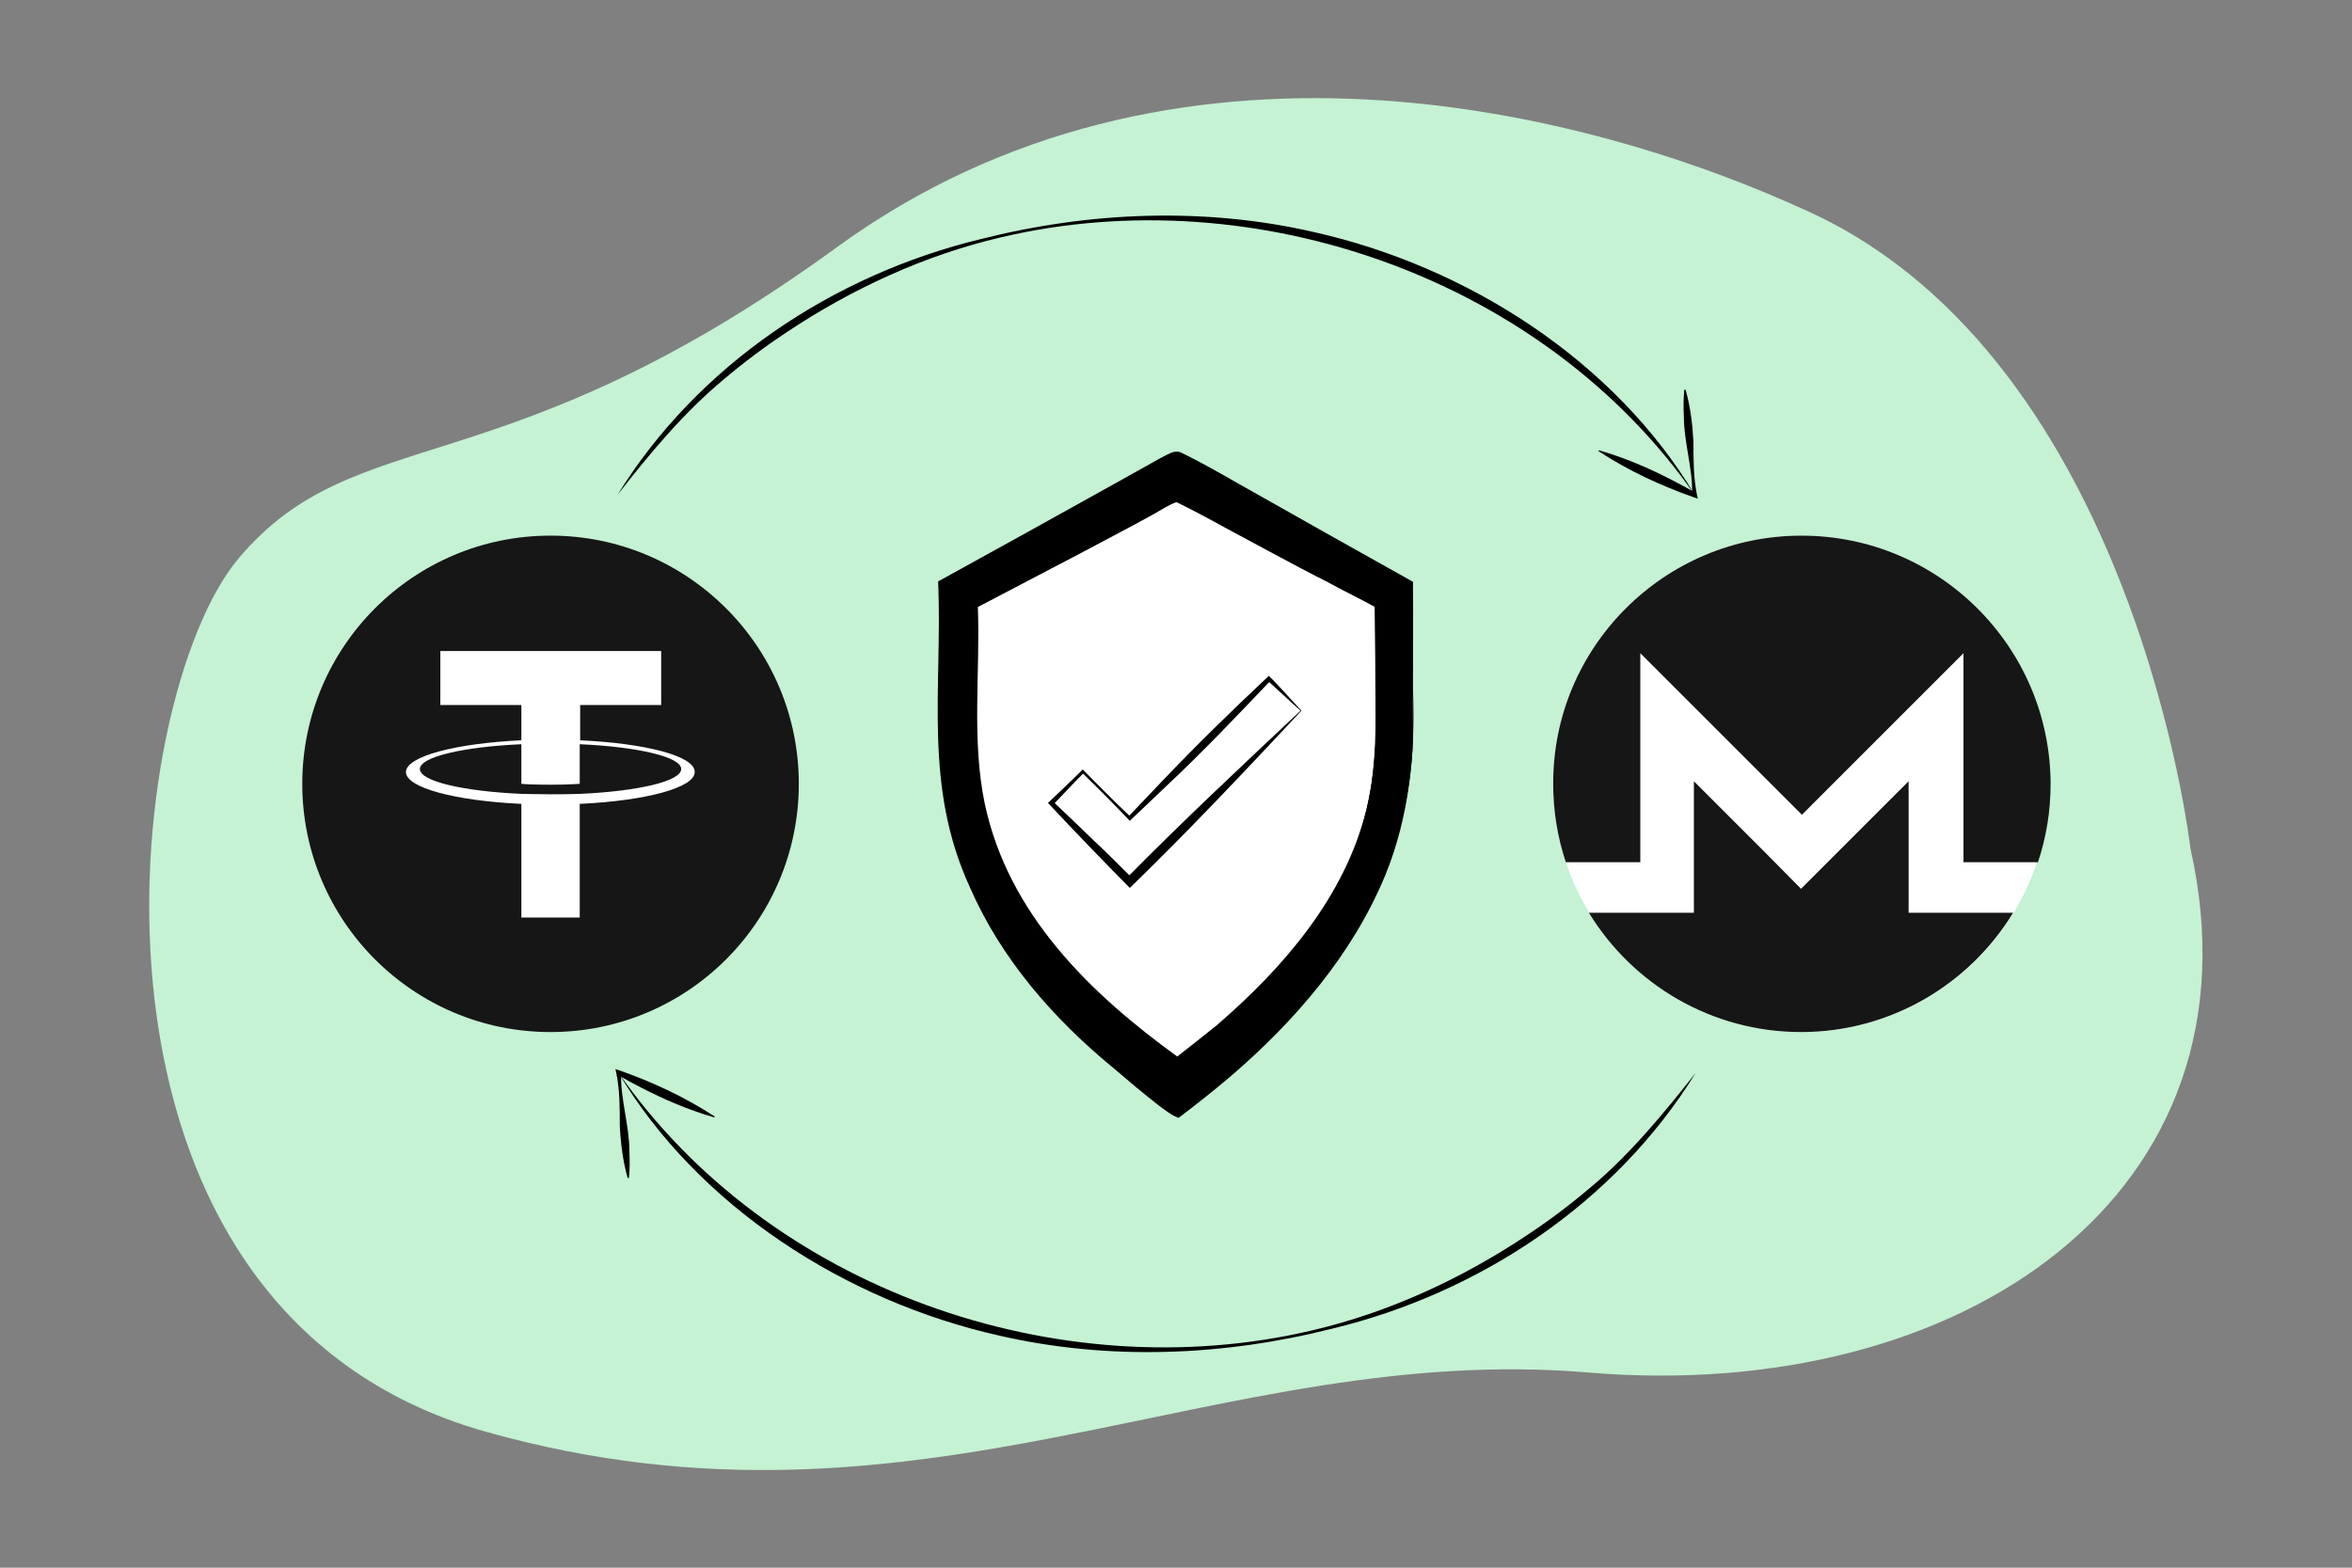
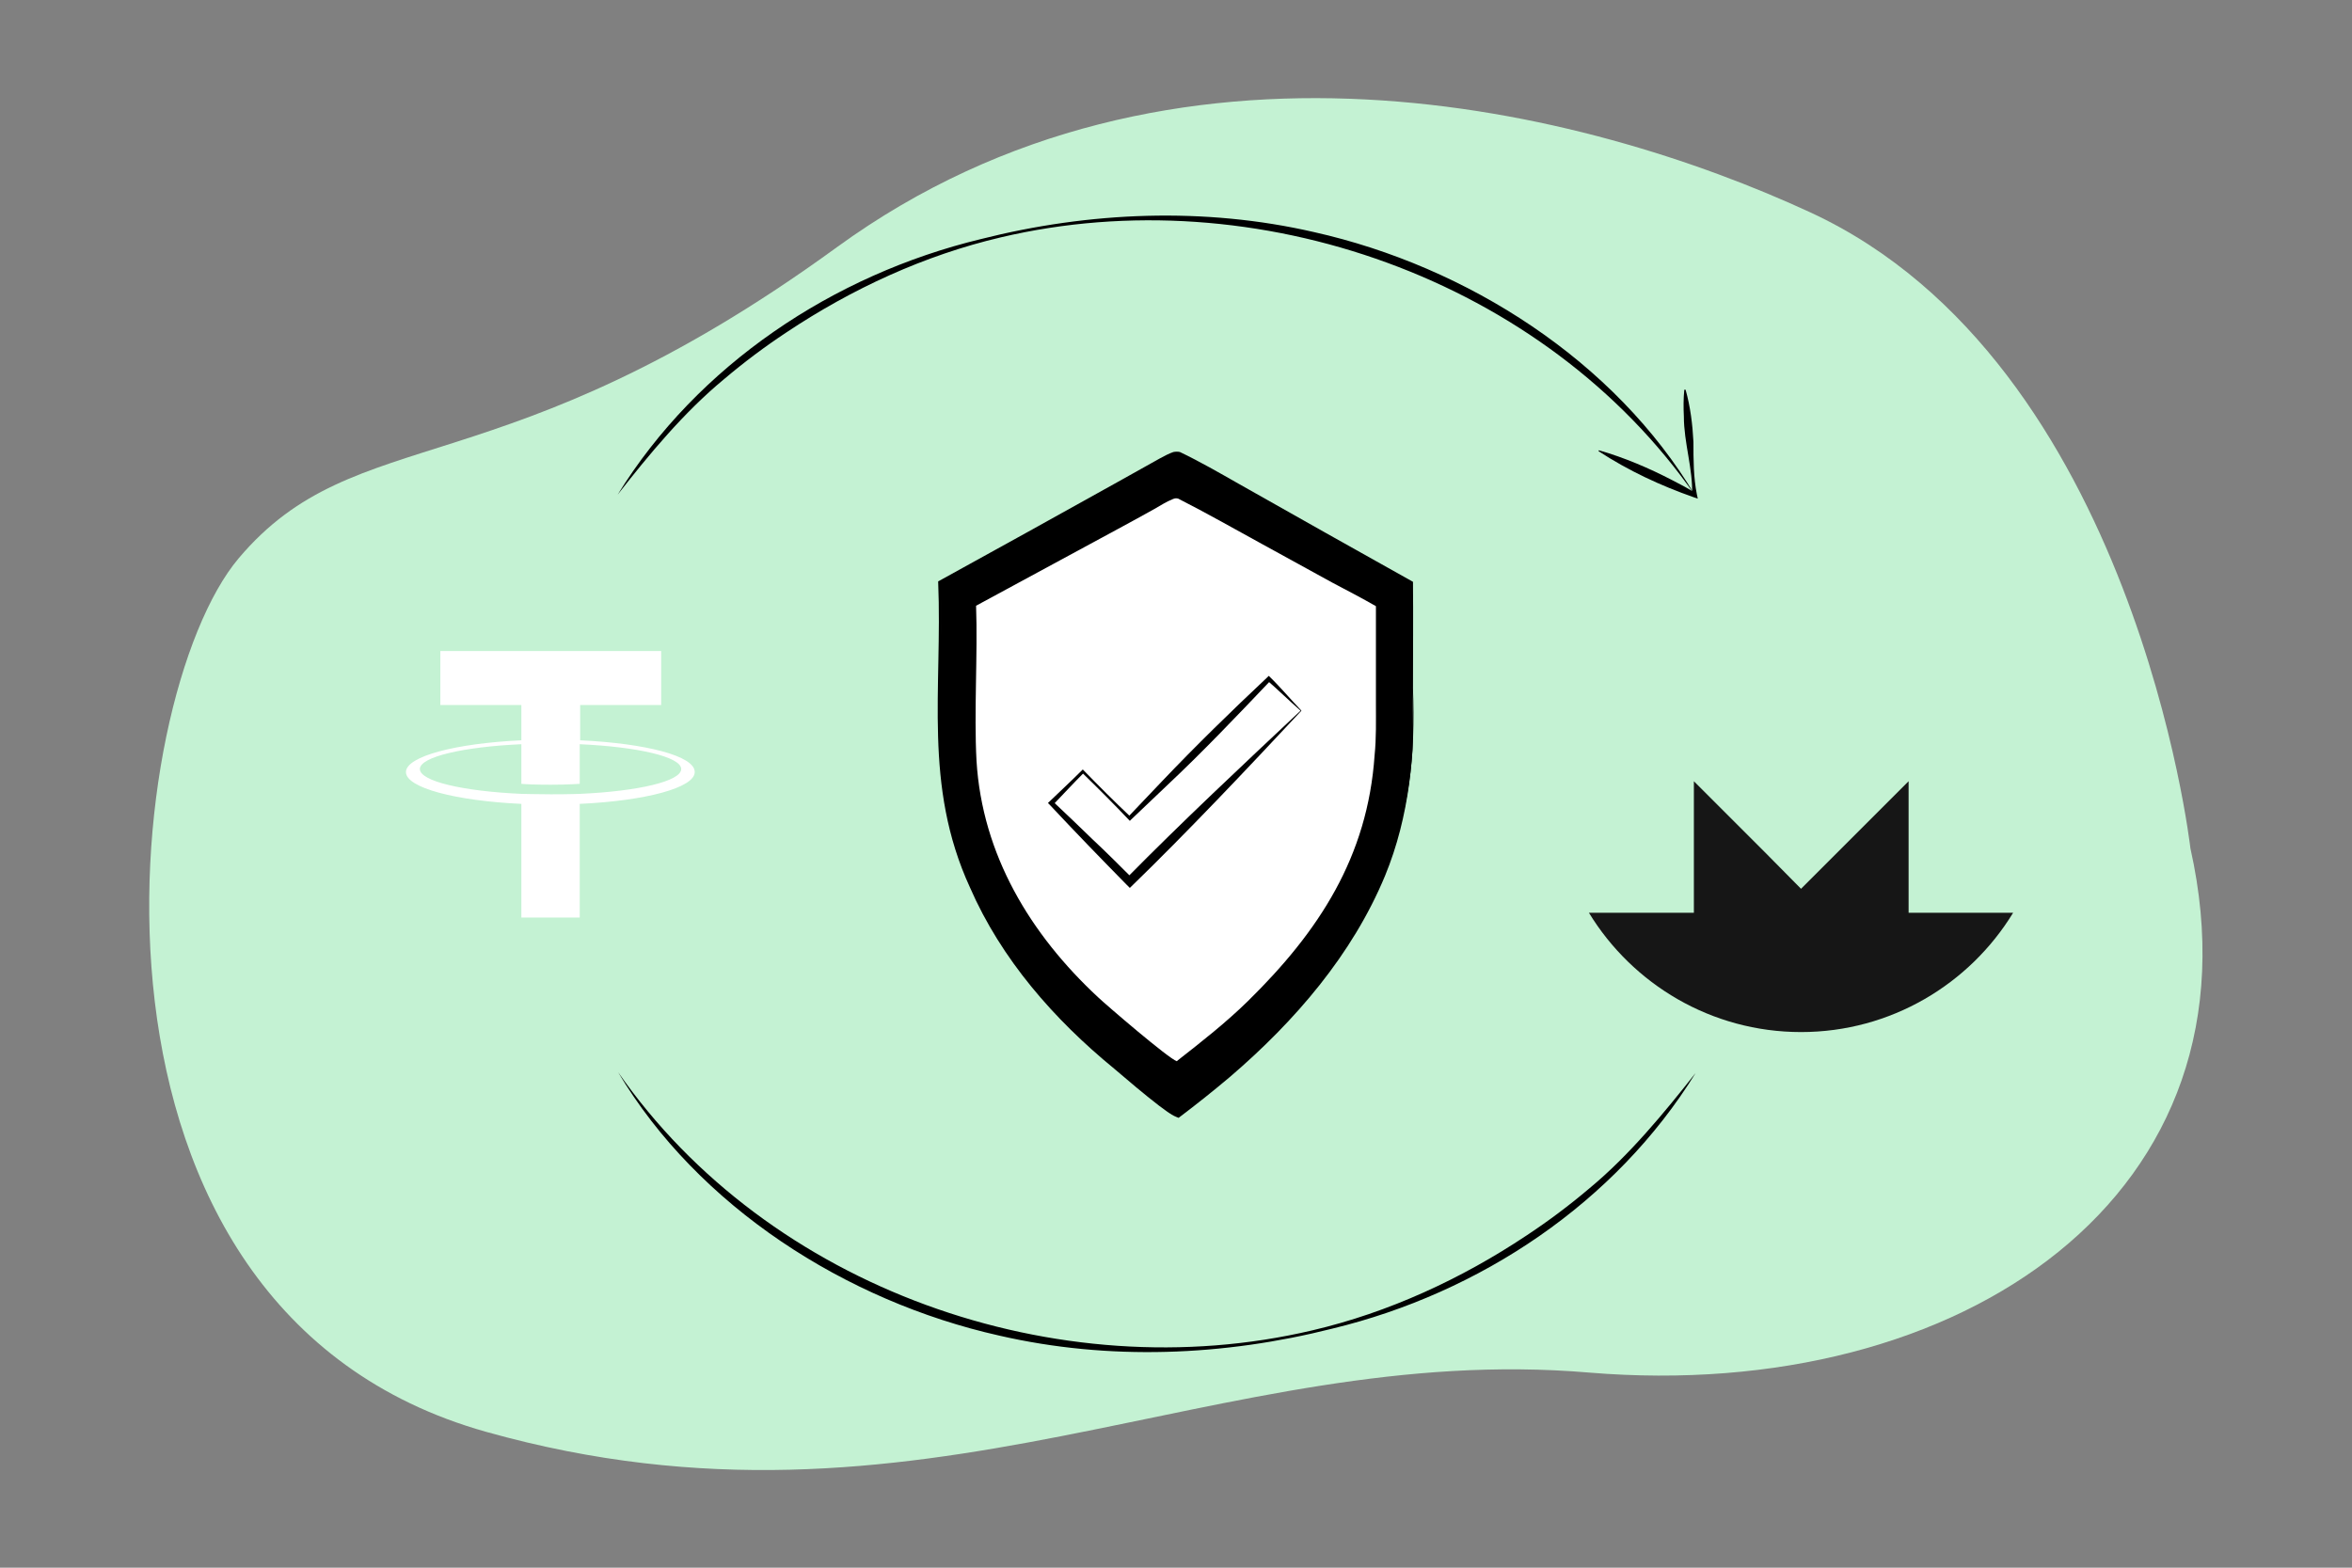
<svg xmlns="http://www.w3.org/2000/svg" version="1.1" id="Layer_1" x="0px" y="0px" viewBox="0 0 540 360" style="enable-background:new 0 0 540 360;" xml:space="preserve">
  <rect x="0" y="0" width="540" height="360" fill="#808080" stroke="none" />
  <style type="text/css">
	.st0{fill:#C4F2D3;}
	.st1{fill:#CFEBF9;}
	.st2{fill:#FFFFFF;}
	.st3{opacity:0.3;}
	.st4{fill:#FFFFFF;stroke:#000000;stroke-miterlimit:10;}
	.st5{fill:#0042EA;}
	.st6{fill:#1D2028;}
	.st7{fill:url(#SVGID_1_);}
	.st8{fill:url(#SVGID_00000122712439317309669020000015187086960981544886_);}
	.st9{fill:#191919;}
	.st10{fill:#FF370A;}
	.st11{fill:#0D0B33;}
	.st12{fill-rule:evenodd;clip-rule:evenodd;fill:#0D0B33;}
	.st13{fill:#4A21EF;}
	.st14{stroke:#000000;stroke-width:2;stroke-miterlimit:10;}
	.st15{fill-rule:evenodd;clip-rule:evenodd;fill:#50AF95;}
	.st16{fill-rule:evenodd;clip-rule:evenodd;fill:#FFFFFF;}
	.st17{fill:#161616;}
</style>
  <path class="st0" d="M502.9,194.8c0,0-12.7-111.5-87.2-146c-51.4-23.8-146.5-48.1-223.6,8S81.9,96.1,54.8,128.2  s-43.2,172.5,56.8,200.6s167.7-20.9,253.3-13.6C450.4,322.3,520.7,274.2,502.9,194.8z" />
  <g>
-     <circle class="st16" cx="413.6" cy="180" r="57" />
    <g>
-       <circle class="st17" cx="126.4" cy="180" r="57" />
      <path class="st16" d="M133.2,182.3L133.2,182.3c-0.4,0-2.3,0.1-6.7,0.1c-3.5,0-5.9-0.1-6.8-0.1l0,0c-13.4-0.6-23.3-2.9-23.3-5.7    c0-2.8,10-5.1,23.3-5.7v9.1c0.9,0.1,3.4,0.2,6.8,0.2c4.1,0,6.2-0.2,6.6-0.2v-9.1c13.3,0.6,23.3,2.9,23.3,5.7    C156.4,179.4,146.5,181.7,133.2,182.3L133.2,182.3L133.2,182.3z M133.2,170v-8.1h18.6v-12.4h-50.7v12.4h18.6v8.1    c-15.1,0.7-26.5,3.7-26.5,7.3s11.4,6.6,26.5,7.3v26.1h13.4v-26.1c15.1-0.7,26.4-3.7,26.4-7.3C159.6,173.6,148.2,170.7,133.2,170    L133.2,170L133.2,170z M133.2,170L133.2,170z" />
    </g>
    <g>
-       <path id="_149931032" class="st17" d="M413.6,123c-31.5,0-57.1,25.6-57,57c0,6.3,1,12.3,2.9,18h17.1v-48l37.1,37.1l37.1-37.1v48    h17.1c1.9-5.7,2.9-11.7,2.9-18C470.7,148.5,445.1,123,413.6,123L413.6,123z" />
      <path id="_149931160" class="st17" d="M405.1,195.6l-16.2-16.2v30.2h-12.4l-11.7,0c10,16.4,28.1,27.4,48.7,27.4    c20.6,0,38.7-11,48.7-27.4h-24v-30.2l-16.2,16.2l-8.5,8.5L405.1,195.6L405.1,195.6L405.1,195.6z" />
    </g>
  </g>
  <g>
    <path d="M324.3,158.1c0-8.1,0-16.2,0-24.4c-3.9-2.2-7.9-4.2-11.8-6.4l-19.1-10.5c-7.5-4.1-15-8.5-22.7-12.3   c-0.6-0.2-0.9-0.1-1.5,0.2c-1.7,0.7-3.4,1.8-5,2.7c-3.2,1.8-6.4,3.5-9.6,5.3l-38.7,20.9c0.5,13.2-0.6,27,0.2,40.2   c1.5,25.5,14.6,47.3,33,64.3c2.2,2.1,19.2,16.7,21.4,17.4l0.3-0.2c6.5-5.1,13.2-10.3,19.1-16.1c19.3-19,32.6-39.2,34.4-66.9   C324.5,167.6,324.3,162.8,324.3,158.1z" />
    <path d="M324.2,158.1c-0.2-7.1,0-17.3-0.2-24.4c-12.6-6.1-27.2-14.2-40.3-21.2c-4.2-2.4-9.7-5.1-13.3-7c-0.3-0.1-0.4-0.1-0.5,0   c-0.8,0.3-1.7,0.7-2.5,1.2c-7.7,4.3-16.2,8.8-24,12.9c-9.2,4.8-18.4,9.6-27.5,14.5c0,0,0.2-0.3,0.2-0.3c0.2,5.9,0.1,11.8,0,17.8   c-0.1,11.8-0.6,23.7,2.2,35.2c4.6,20.1,16.9,37.8,32.1,51.5c6.5,5.6,13,11.4,20,16.3c0.1,0,0.2,0.1,0.3,0.2c0,0-0.9,0.2-0.9,0.2   c10.6-8,20.7-16.7,29.3-26.8C317.4,206.8,325.4,186,324.2,158.1L324.2,158.1z M324.4,158.1c0.6,14.6-0.8,29.4-6.4,43   c-7.5,18.1-20.7,33.4-35.5,46.1c-3.9,3.3-7.8,6.4-11.9,9.5c0,0-0.5-0.2-0.5-0.2c-1.5-0.6-2.7-1.7-4-2.6c-3.5-2.7-6.9-5.6-10.3-8.5   c-13.8-11.3-25.9-25.1-33.1-41.6c-10.8-23.5-6.3-45.5-7.3-70.1c0,0,0-0.2,0-0.2l0.2-0.1c13.1-7.2,27.7-15.3,40.8-22.6   c0,0,6.8-3.8,6.8-3.8c1.7-0.9,4.4-2.6,6.2-3.2c0.5-0.1,1.1-0.1,1.5,0c4.6,2.2,9.1,4.8,13.5,7.3c12.9,7.3,27.1,15.3,40,22.5   C324.5,140.6,324.4,150.9,324.4,158.1L324.4,158.1z" />
  </g>
  <g>
    <path class="st2" d="M315.9,161.5c0-6.9,0-15.4,0-22.3c-3.3-1.9-6.6-3.6-10-5.4l-16.2-8.9c-6.4-3.5-12.7-7.1-19.2-10.4   c-0.5-0.1-0.7-0.1-1.2,0.1c-1.5,0.6-2.9,1.5-4.3,2.3c-2.7,1.5-5.4,3-8.2,4.5l-32.7,17.7c0.4,11.2-0.5,24.5,0.1,35.6   c1.3,21.6,12.4,39.9,27.9,54.3c1.9,1.8,16.2,14.1,18.1,14.7l0.2-0.2c5.5-4.3,11.1-8.7,16.1-13.6c16.3-16,27.5-33.1,29.1-56.5   C316,169.5,315.9,165.5,315.9,161.5z" />
-     <path d="M315.8,161.5c0-5.5-0.1-16.7-0.2-22.3c0,0,0.1,0.2,0.1,0.2c-3.8-2.1-7.6-3.9-11.4-6c-6.8-3.4-16.2-8.6-22.8-12.1   c-3.8-2.1-7.5-4.1-11.4-6c0,0,0.2,0.1,0.2,0.1c-0.2-0.1-0.3-0.1-0.4,0c-1.3,0.4-3.7,1.9-4.9,2.6c-5.6,3.1-11.8,6.3-17.4,9.3   c-7.8,4.1-15.5,8.1-23.3,12.2l0.2-0.3c0.6,15.1-1.5,30.5,1.6,45.4c5.4,25.3,24.1,43.5,44.3,58.1c0,0,0.2,0.1,0.2,0.1c0,0,0,0,0.1,0   c0,0-0.9,0.2-0.9,0.2c3.2-2.5,6.4-5,9.6-7.6c15.3-13.2,29.3-29.4,34.3-49.4C315.7,177.9,315.9,169.7,315.8,161.5L315.8,161.5z    M316,161.5c2.2,37.6-16.4,61.4-45,83.2c0,0-0.4,0.3-0.4,0.3s-0.5-0.2-0.5-0.2c-0.2-0.1-0.5-0.2-0.6-0.3c-4.2-2.7-7.9-6.1-11.7-9.3   c-15.8-12.8-28.8-30.2-32.6-50.5c-2.8-15-0.5-30.4-1.3-45.6c0,0,0-0.2,0-0.2s0.2-0.1,0.2-0.1c7.7-4.2,15.3-8.5,23-12.8   c3.8-2.1,13.6-7.6,17.2-9.6c0,0,2.9-1.6,2.9-1.6c1.1-0.6,2.4-1.5,3.7-1.1c10.8,5.3,23.5,13.1,34,18.9c3.7,2.1,7.5,4.1,11.2,6.3   c0,0,0.1,0.1,0.1,0.1s0,0.2,0,0.2C316,144.8,316,155.9,316,161.5L316,161.5z" />
  </g>
  <g>
    <g>
      <g>
        <path d="M141.8,113.6c18.4-29.8,49.5-50.5,83.4-58.7c24.9-6.3,51.3-7.4,76.5-1.6c35.2,7.9,69.1,29.6,87.5,60.5     c-34.5-49.7-100.9-73.1-159.4-59.3c-17.5,4.1-34.2,11.8-49.2,21.8c-5,3.3-9.8,6.9-14.4,10.8C157,94.7,148.9,104.5,141.8,113.6     L141.8,113.6z" />
      </g>
      <g>
        <path d="M387,89.5c1.1,3.9,1.6,8,1.8,12c0,4.1,0,8.1,0.8,12.1c0,0,0.2,0.9,0.2,0.9l-0.9-0.3c-7.7-2.7-15-6.1-21.9-10.6     c0,0,0.1-0.2,0.1-0.2c5.9,1.7,11.5,4.1,16.9,6.9c1.8,0.9,3.6,1.9,5.3,2.9c0,0-0.8,0.5-0.8,0.5c0.2-6.1-1.9-12-1.9-18.1     c-0.1-2-0.1-4.1,0.1-6.1L387,89.5L387,89.5z" />
      </g>
    </g>
    <g>
      <g>
        <path d="M389.3,246.4c-18.4,29.8-49.5,50.5-83.4,58.7c-24.9,6.3-51.3,7.4-76.5,1.6c-35.2-7.9-69.1-29.6-87.5-60.5     c34.5,49.7,100.9,73.1,159.4,59.3c17.5-4.1,34.2-11.8,49.2-21.8c5-3.3,9.8-6.9,14.4-10.8C374.1,265.3,382.1,255.5,389.3,246.4     L389.3,246.4z" />
      </g>
      <g>
-         <path d="M144.1,270.5c-1.1-3.9-1.6-8-1.8-12c0-4.1,0-8.1-0.8-12.1c0,0-0.2-0.9-0.2-0.9l0.9,0.3c7.7,2.7,15,6.1,21.9,10.6     c0,0-0.1,0.2-0.1,0.2c-5.9-1.7-11.5-4.1-16.9-6.9c-1.8-0.9-3.6-1.9-5.3-2.9l0.8-0.5c-0.2,6.1,1.9,12,1.9,18.1     c0.1,2,0.1,4.1-0.1,6.1L144.1,270.5L144.1,270.5z" />
-       </g>
+         </g>
    </g>
  </g>
  <g>
    <polygon class="st16" points="298.7,163.2 291.4,155.9 259.4,187.8 248.6,177.1 241.3,184.4 259.4,202.4 259.4,202.4 259.4,202.4     " />
    <path d="M298.6,163.2c-2.3-2-5.4-5-7.6-6.9c0,0,0.7,0,0.7,0c-7.8,8.2-15.6,16.4-23.8,24.1c0,0-8.2,7.8-8.2,7.8l-0.3,0.3   c-3.6-3.8-7.3-7.5-11-11.1c0,0,0.5,0,0.5,0c-2.4,2.4-4.8,5-7.2,7.5V184c3.1,2.9,6.2,5.9,9.2,8.8c3.1,2.9,6.1,5.9,9.1,8.9   c0,0-1.5,0-1.4,0c0,0,0.7-0.7,0.7-0.7s0.7,0.7,0.7,0.7c0.1,0-1.4,0-1.4,0C271.4,188.7,285.3,175.7,298.6,163.2L298.6,163.2z    M298.8,163.2c-12.7,13.6-26,27.7-39.4,40.7c0,0-0.7-0.7-0.7-0.7s0,0,0,0c0,0,1.5,0,1.4,0c0,0-0.7,0.7-0.7,0.7l-0.7-0.7   c-6-6.1-11.9-12.2-17.7-18.4c0,0-0.4-0.4-0.4-0.4c2.6-2.5,5.3-5,7.8-7.5c0,0,0.2-0.2,0.2-0.2s0.2,0.2,0.2,0.2   c3.5,3.6,7.1,7.2,10.8,10.7c0,0-0.6,0-0.6,0l7.8-8.2c7.8-8.2,15.9-16.1,24.1-23.8c0,0,0.4-0.4,0.4-0.4   C293.7,157.5,296.5,160.8,298.8,163.2L298.8,163.2z" />
  </g>
</svg>